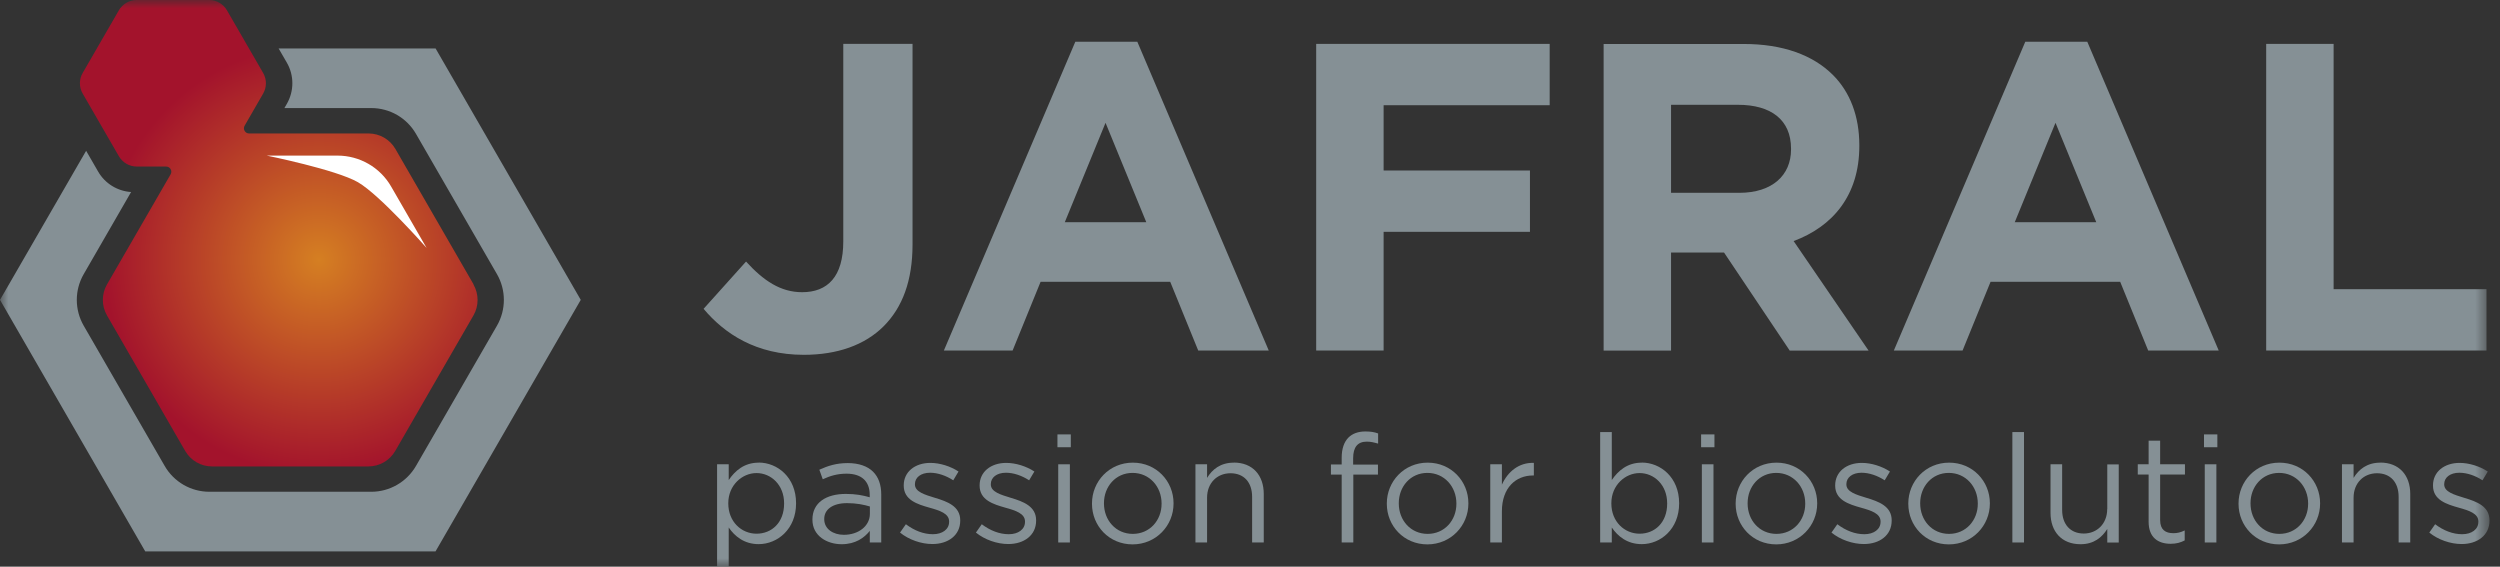
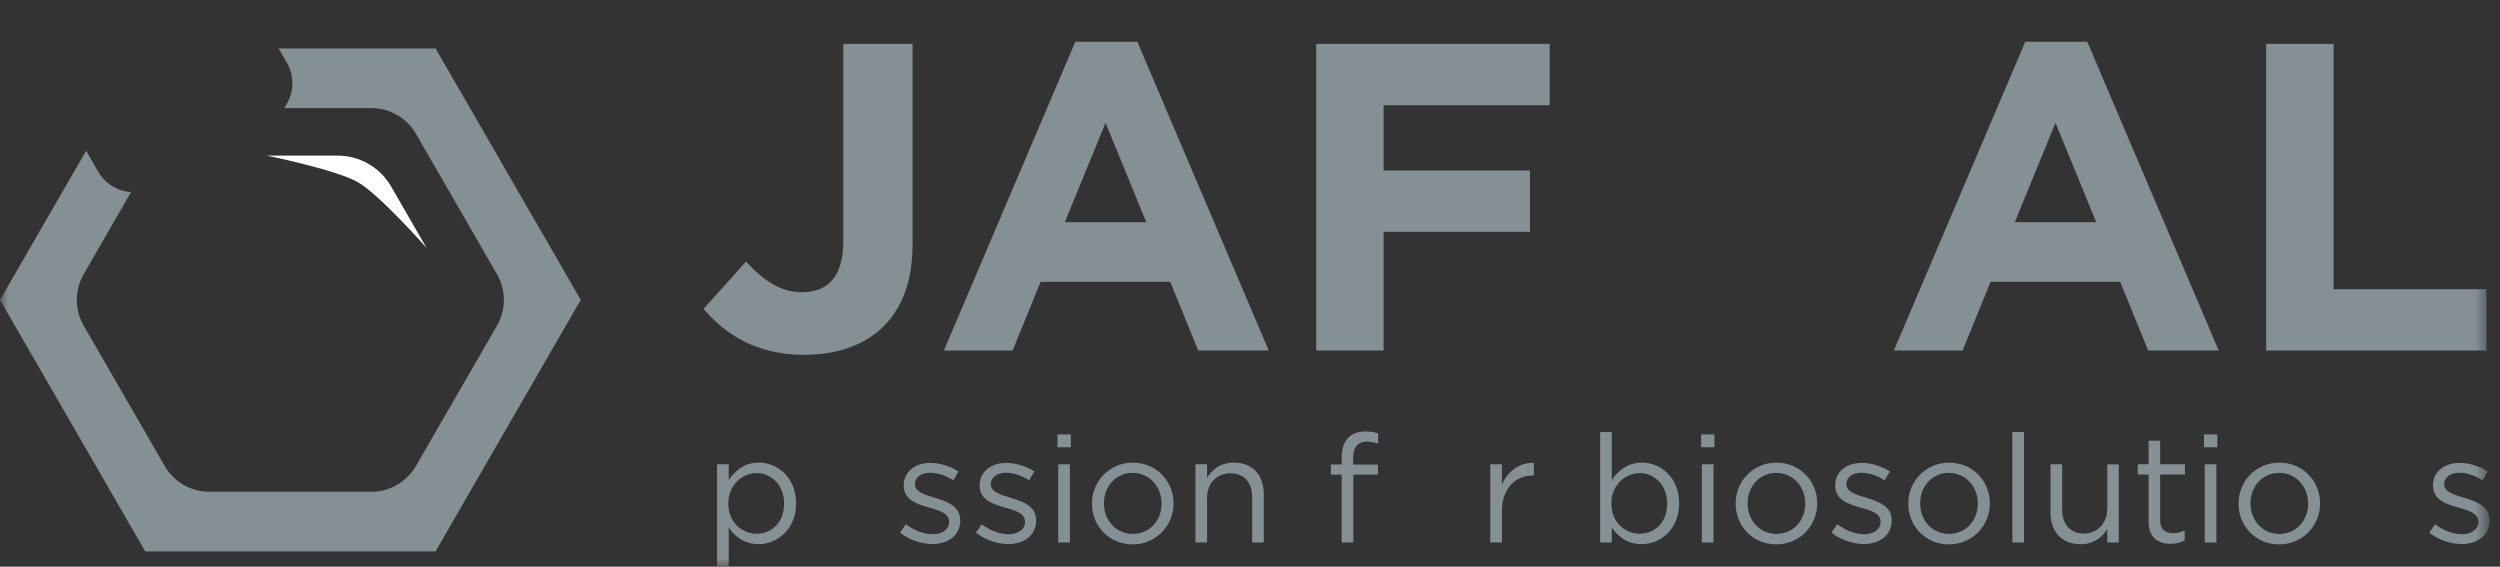
<svg xmlns="http://www.w3.org/2000/svg" width="150" height="34" viewBox="0 0 150 34" fill="none">
  <rect x="0" y="0" width="150" height="34" fill="#333333" stroke="none" />
  <mask id="mask0_394_13515" style="mask-type:luminance" maskUnits="userSpaceOnUse" x="0" y="0" width="150" height="34">
    <path d="M149.365 0H0V34H149.365V0Z" fill="white" />
  </mask>
  <g mask="url(#mask0_394_13515)">
-     <path d="M28.417 17.067L23.725 8.939C23.395 8.365 22.779 8.008 22.118 8.008H14.945C14.708 8.008 14.558 7.75 14.677 7.543L15.788 5.616C16.01 5.233 16.01 4.758 15.788 4.376L13.617 0.619C13.395 0.236 12.987 -0.001 12.543 -0.001H8.207C7.762 -0.001 7.354 0.236 7.132 0.619L4.962 4.376C4.739 4.758 4.739 5.233 4.962 5.616L7.132 9.373C7.354 9.755 7.762 9.993 8.207 9.993H9.969C10.207 9.993 10.357 10.251 10.238 10.458L6.419 17.067C6.088 17.641 6.088 18.349 6.419 18.927L11.111 27.056C11.442 27.63 12.057 27.986 12.718 27.986H22.108C22.769 27.986 23.384 27.63 23.715 27.056L28.407 18.927C28.738 18.354 28.738 17.646 28.407 17.067H28.417Z" fill="url(#paint0_radial_394_13515)" />
    <path d="M26.128 2.908H16.717L17.208 3.755C17.653 4.52 17.653 5.466 17.208 6.236L17.064 6.484H22.278C23.384 6.484 24.407 7.073 24.96 8.034L29.817 16.447C30.37 17.403 30.37 18.587 29.817 19.543L24.96 27.955C24.407 28.911 23.384 29.506 22.278 29.506H12.562C11.457 29.506 10.433 28.916 9.88 27.955L5.023 19.543C4.47 18.587 4.47 17.403 5.023 16.447L7.865 11.522C7.043 11.466 6.299 11.011 5.886 10.292L5.168 9.047L0 17.992L8.713 33.082H26.133L34.845 17.992L26.133 2.903L26.128 2.908Z" fill="#859095" />
    <path d="M21.476 10.933C22.789 11.688 25.595 14.876 25.595 14.876L23.471 11.197C22.81 10.044 21.58 9.336 20.252 9.336H16.004C16.004 9.336 20.169 10.179 21.476 10.933Z" fill="white" />
-     <path d="M112.112 21.031L107.617 14.463C109.957 13.595 111.559 11.729 111.559 8.763V8.711C111.559 6.975 111.007 5.533 109.983 4.505C108.774 3.295 106.96 2.639 104.625 2.639H96.217V21.036H100.263V15.15H103.441L107.384 21.036H112.112V21.031ZM104.361 11.569H100.263V6.288H104.283C106.252 6.288 107.462 7.182 107.462 8.918V8.97C107.462 10.52 106.33 11.569 104.361 11.569Z" fill="#859095" />
    <path d="M78.971 21.031H83.017V13.91H91.797V10.23H83.017V6.313H92.98V2.634H78.971V21.031Z" fill="#859095" />
    <path d="M121.517 2.505L113.631 21.031H117.755L119.434 16.907H127.211L128.891 21.031H133.123L125.237 2.505H121.506H121.517ZM120.886 13.331L123.33 7.368L125.775 13.331H120.886Z" fill="#859095" />
    <path d="M149.189 17.351H140.017V2.634H135.971V21.031H149.189V17.351Z" fill="#859095" />
    <path d="M64.519 2.505L56.633 21.031H60.757L62.436 16.907H70.213L71.893 21.031H76.125L68.239 2.505H64.508H64.519ZM63.888 13.331L66.332 7.368L68.777 13.331H63.888Z" fill="#859095" />
    <path d="M54.746 2.634H50.597V14.483C50.597 16.612 49.651 17.532 48.127 17.532C46.84 17.532 45.817 16.85 44.763 15.693L42.215 18.53C43.476 20.028 45.367 21.289 48.23 21.289C50.225 21.289 51.883 20.71 53.015 19.579C54.147 18.447 54.752 16.845 54.752 14.664V2.629L54.746 2.634Z" fill="#859095" />
    <path d="M60.658 29.872C60.033 29.681 59.449 29.511 59.449 29.066V29.046C59.449 28.653 59.8 28.364 60.358 28.364C60.813 28.364 61.309 28.534 61.748 28.818L62.063 28.291C61.583 27.976 60.947 27.774 60.374 27.774C59.449 27.774 58.777 28.312 58.777 29.118V29.139C58.777 30.002 59.593 30.255 60.327 30.462C60.942 30.632 61.5 30.813 61.5 31.288V31.309C61.5 31.764 61.092 32.053 60.529 32.053C59.965 32.053 59.413 31.836 58.906 31.454L58.555 31.955C59.082 32.384 59.826 32.642 60.498 32.642C61.433 32.642 62.167 32.126 62.167 31.237V31.216C62.167 30.374 61.386 30.09 60.658 29.872Z" fill="#859095" />
    <path d="M56.105 29.872C55.48 29.681 54.896 29.511 54.896 29.066V29.046C54.896 28.653 55.247 28.364 55.806 28.364C56.26 28.364 56.756 28.534 57.196 28.818L57.511 28.291C57.03 27.976 56.395 27.774 55.821 27.774C54.896 27.774 54.224 28.312 54.224 29.118V29.139C54.224 30.002 55.041 30.255 55.774 30.462C56.389 30.632 56.947 30.813 56.947 31.288V31.309C56.947 31.764 56.539 32.053 55.976 32.053C55.413 32.053 54.86 31.836 54.353 31.454L54.002 31.955C54.529 32.384 55.273 32.642 55.945 32.642C56.88 32.642 57.614 32.126 57.614 31.237V31.216C57.614 30.374 56.834 30.09 56.105 29.872Z" fill="#859095" />
    <path d="M67.969 27.759C66.553 27.759 65.519 28.886 65.519 30.208V30.229C65.519 31.552 66.543 32.663 67.954 32.663C69.364 32.663 70.413 31.537 70.413 30.214V30.193C70.413 28.87 69.38 27.759 67.974 27.759H67.969ZM69.695 30.229C69.695 31.216 68.987 32.033 67.969 32.033C66.951 32.033 66.238 31.216 66.238 30.208V30.188C66.238 29.201 66.936 28.374 67.954 28.374C68.972 28.374 69.695 29.201 69.695 30.208V30.229Z" fill="#859095" />
    <path d="M133.041 26.064H132.24V26.834H133.041V26.064Z" fill="#859095" />
    <path d="M64.248 26.064H63.447V26.834H64.248V26.064Z" fill="#859095" />
-     <path d="M142.822 27.759C142.016 27.759 141.525 28.167 141.215 28.674V27.857H140.518V32.549H141.215V29.862C141.215 28.984 141.815 28.395 142.621 28.395C143.427 28.395 143.918 28.937 143.918 29.811V32.549H144.615V29.635C144.615 28.519 143.954 27.754 142.817 27.754L142.822 27.759Z" fill="#859095" />
    <path d="M64.192 27.857H63.494V32.549H64.192V27.857Z" fill="#859095" />
    <path d="M126.432 30.544C126.432 31.423 125.822 32.012 125.026 32.012C124.23 32.012 123.729 31.469 123.729 30.596V27.857H123.031V30.772C123.031 31.888 123.693 32.653 124.83 32.653C125.636 32.653 126.116 32.245 126.437 31.738V32.554H127.124V27.862H126.437V30.549L126.432 30.544Z" fill="#859095" />
    <path d="M121.44 25.924H120.742V32.549H121.44V25.924Z" fill="#859095" />
    <path d="M147.861 29.872C147.236 29.681 146.652 29.511 146.652 29.066V29.046C146.652 28.653 147.003 28.364 147.561 28.364C148.016 28.364 148.512 28.534 148.951 28.818L149.267 28.291C148.786 27.976 148.15 27.774 147.577 27.774C146.652 27.774 145.98 28.312 145.98 29.118V29.139C145.98 30.002 146.796 30.255 147.53 30.462C148.145 30.632 148.703 30.813 148.703 31.288V31.309C148.703 31.764 148.295 32.053 147.732 32.053C147.169 32.053 146.616 31.836 146.109 31.454L145.758 31.955C146.285 32.384 147.029 32.642 147.701 32.642C148.636 32.642 149.37 32.126 149.37 31.237V31.216C149.37 30.374 148.59 30.09 147.861 29.872Z" fill="#859095" />
    <path d="M45.521 27.759C44.658 27.759 44.105 28.24 43.723 28.803V27.857H43.025V34.002H43.723V31.65C44.085 32.177 44.648 32.648 45.521 32.648C46.658 32.648 47.764 31.738 47.764 30.208V30.188C47.764 28.643 46.648 27.754 45.521 27.754V27.759ZM47.046 30.219C47.046 31.356 46.302 32.022 45.392 32.022C44.483 32.022 43.697 31.299 43.697 30.208V30.188C43.697 29.118 44.524 28.384 45.392 28.384C46.26 28.384 47.046 29.092 47.046 30.198V30.219Z" fill="#859095" />
-     <path d="M50.865 27.785C50.178 27.785 49.676 27.95 49.16 28.183L49.366 28.756C49.8 28.555 50.239 28.42 50.792 28.42C51.671 28.42 52.183 28.855 52.183 29.692V29.836C51.764 29.718 51.345 29.635 50.751 29.635C49.563 29.635 48.746 30.162 48.746 31.17V31.19C48.746 32.151 49.619 32.653 50.498 32.653C51.325 32.653 51.857 32.27 52.188 31.852V32.549H52.875V29.681C52.875 29.082 52.71 28.627 52.384 28.302C52.059 27.976 51.531 27.785 50.87 27.785H50.865ZM52.193 30.828C52.193 31.573 51.495 32.089 50.632 32.089C49.997 32.089 49.454 31.743 49.454 31.154V31.133C49.454 30.57 49.955 30.188 50.824 30.188C51.397 30.188 51.847 30.286 52.193 30.389V30.823V30.828Z" fill="#859095" />
    <path d="M129.614 26.441H128.917V27.857H128.266V28.472H128.917V31.304C128.917 32.255 129.49 32.627 130.24 32.627C130.576 32.627 130.839 32.554 131.082 32.425V31.826C130.839 31.945 130.638 31.991 130.4 31.991C129.93 31.991 129.609 31.785 129.609 31.211V28.472H131.097V27.857H129.609V26.441H129.614Z" fill="#859095" />
    <path d="M74.031 27.759C73.225 27.759 72.734 28.167 72.424 28.674V27.857H71.727V32.549H72.424V29.862C72.424 28.984 73.024 28.395 73.83 28.395C74.636 28.395 75.127 28.937 75.127 29.811V32.549H75.825V29.635C75.825 28.519 75.163 27.754 74.026 27.754L74.031 27.759Z" fill="#859095" />
    <path d="M106.588 27.759C105.172 27.759 104.139 28.886 104.139 30.208V30.229C104.139 31.552 105.162 32.663 106.573 32.663C107.983 32.663 109.032 31.537 109.032 30.214V30.193C109.032 28.87 107.999 27.759 106.593 27.759H106.588ZM108.314 30.229C108.314 31.216 107.606 32.033 106.588 32.033C105.57 32.033 104.857 31.216 104.857 30.208V30.188C104.857 29.201 105.555 28.374 106.573 28.374C107.591 28.374 108.314 29.201 108.314 30.208V30.229Z" fill="#859095" />
    <path d="M111.992 29.872C111.367 29.681 110.783 29.511 110.783 29.066V29.046C110.783 28.653 111.134 28.364 111.692 28.364C112.147 28.364 112.643 28.534 113.082 28.818L113.397 28.291C112.917 27.976 112.281 27.774 111.708 27.774C110.783 27.774 110.111 28.312 110.111 29.118V29.139C110.111 30.002 110.927 30.255 111.661 30.462C112.276 30.632 112.834 30.813 112.834 31.288V31.309C112.834 31.764 112.426 32.053 111.863 32.053C111.299 32.053 110.746 31.836 110.24 31.454L109.889 31.955C110.416 32.384 111.16 32.642 111.832 32.642C112.767 32.642 113.501 32.126 113.501 31.237V31.216C113.501 30.374 112.721 30.09 111.992 29.872Z" fill="#859095" />
    <path d="M98.506 27.759C97.643 27.759 97.09 28.24 96.707 28.803V25.924H96.01V32.549H96.707V31.65C97.069 32.177 97.632 32.648 98.506 32.648C99.643 32.648 100.748 31.738 100.748 30.208V30.188C100.748 28.643 99.632 27.754 98.506 27.754V27.759ZM100.03 30.219C100.03 31.356 99.286 32.022 98.376 32.022C97.467 32.022 96.681 31.299 96.681 30.208V30.188C96.681 29.118 97.508 28.384 98.376 28.384C99.245 28.384 100.03 29.092 100.03 30.198V30.219Z" fill="#859095" />
    <path d="M102.809 27.857H102.111V32.549H102.809V27.857Z" fill="#859095" />
    <path d="M102.867 26.064H102.066V26.834H102.867V26.064Z" fill="#859095" />
    <path d="M90.114 29.082V27.857H89.416V32.549H90.114V30.679C90.114 29.263 90.951 28.529 91.974 28.529H92.031V27.774C91.142 27.738 90.46 28.302 90.114 29.082Z" fill="#859095" />
    <path d="M116.947 27.759C115.532 27.759 114.498 28.886 114.498 30.208V30.229C114.498 31.552 115.521 32.663 116.932 32.663C118.343 32.663 119.392 31.537 119.392 30.214V30.193C119.392 28.87 118.358 27.759 116.953 27.759H116.947ZM118.668 30.229C118.668 31.216 117.96 32.033 116.942 32.033C115.924 32.033 115.211 31.216 115.211 30.208V30.188C115.211 29.201 115.909 28.374 116.927 28.374C117.945 28.374 118.668 29.201 118.668 30.208V30.229Z" fill="#859095" />
    <path d="M136.762 27.759C135.346 27.759 134.312 28.886 134.312 30.208V30.229C134.312 31.552 135.336 32.663 136.746 32.663C138.157 32.663 139.206 31.537 139.206 30.214V30.193C139.206 28.87 138.173 27.759 136.767 27.759H136.762ZM138.488 30.229C138.488 31.216 137.78 32.033 136.762 32.033C135.744 32.033 135.031 31.216 135.031 30.208V30.188C135.031 29.201 135.728 28.374 136.746 28.374C137.764 28.374 138.488 29.201 138.488 30.208V30.229Z" fill="#859095" />
-     <path d="M85.658 27.759C84.243 27.759 83.209 28.886 83.209 30.208V30.229C83.209 31.552 84.232 32.663 85.643 32.663C87.054 32.663 88.103 31.537 88.103 30.214V30.193C88.103 28.87 87.069 27.759 85.664 27.759H85.658ZM87.384 30.229C87.384 31.216 86.677 32.033 85.658 32.033C84.64 32.033 83.927 31.216 83.927 30.208V30.188C83.927 29.201 84.625 28.374 85.643 28.374C86.661 28.374 87.384 29.201 87.384 30.208V30.229Z" fill="#859095" />
    <path d="M80.91 26.25C80.646 26.514 80.501 26.922 80.501 27.459V27.867H79.856V28.477H80.501V32.549H81.199V28.477H82.677V27.878H81.189V27.495C81.189 26.824 81.463 26.498 82.005 26.498C82.243 26.498 82.434 26.545 82.687 26.617V26.007C82.46 25.924 82.243 25.888 81.917 25.888C81.488 25.888 81.147 26.017 80.91 26.25Z" fill="#859095" />
    <path d="M132.983 27.857H132.285V32.549H132.983V27.857Z" fill="#859095" />
  </g>
  <defs>
    <radialGradient id="paint0_radial_394_13515" cx="0" cy="0" r="1" gradientUnits="userSpaceOnUse" gradientTransform="translate(19.131 15.584) scale(12.873)">
      <stop stop-color="#D57F22" />
      <stop offset="1" stop-color="#A3132C" />
    </radialGradient>
  </defs>
</svg>